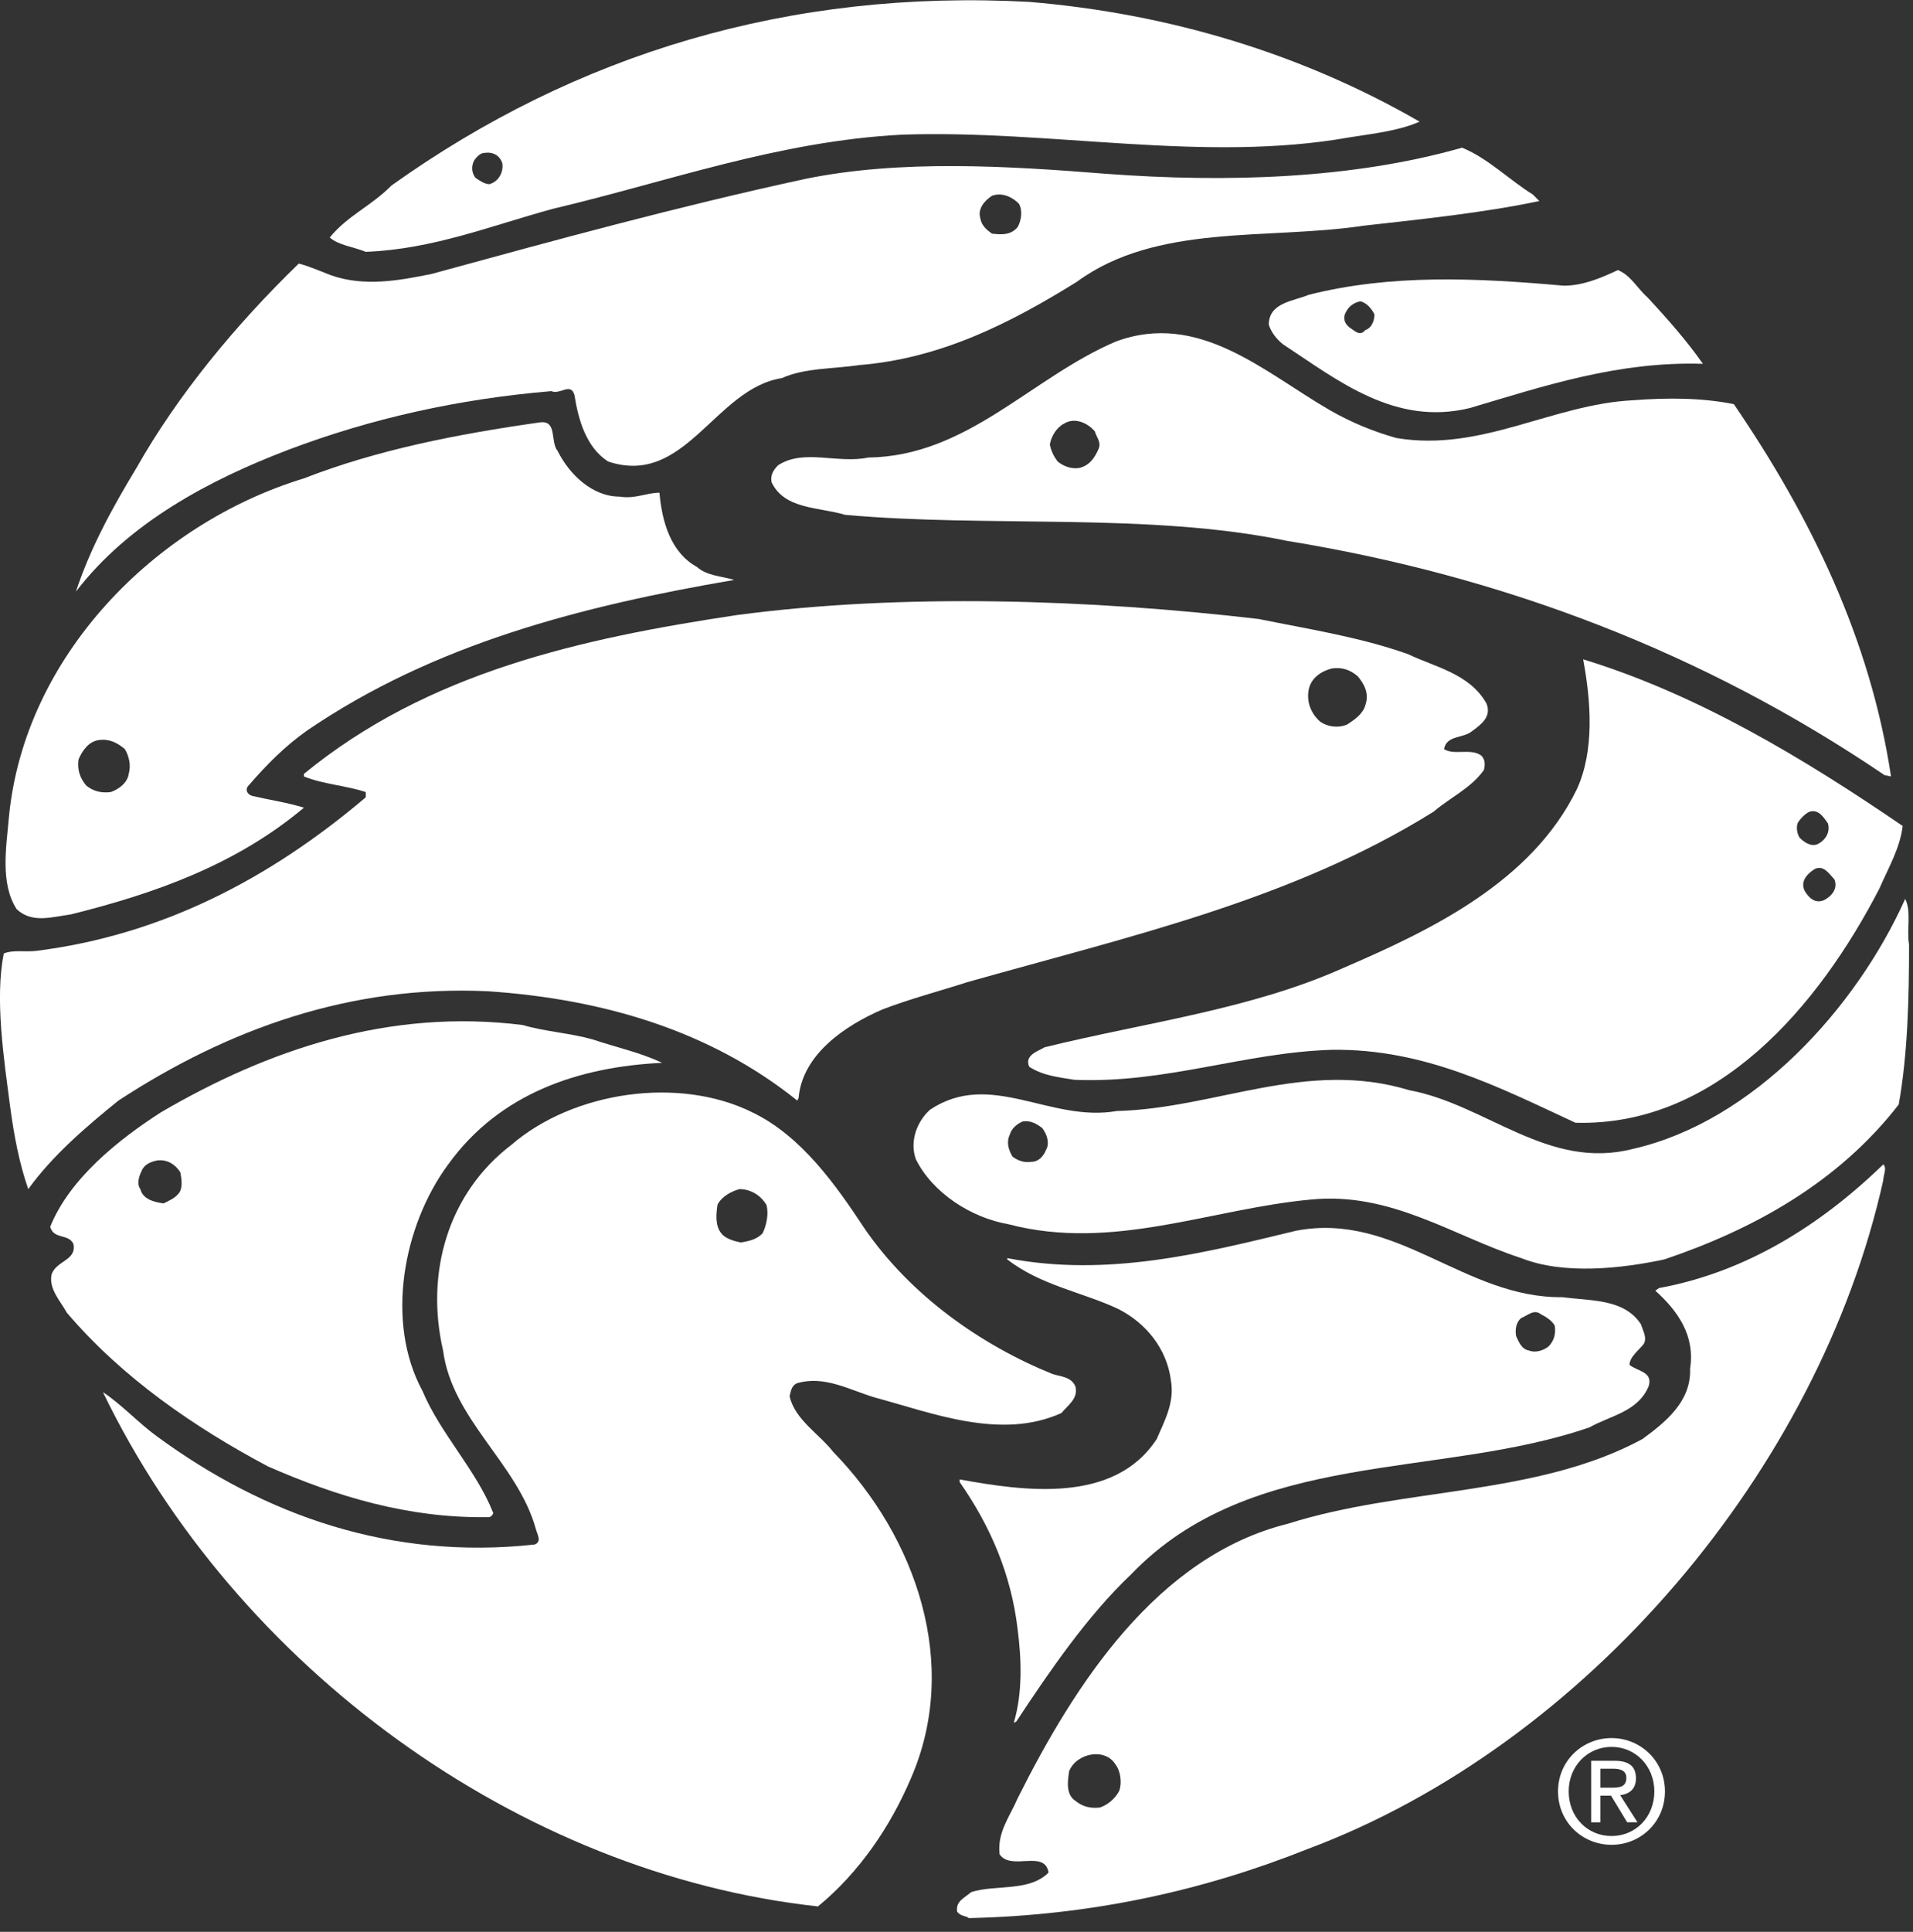
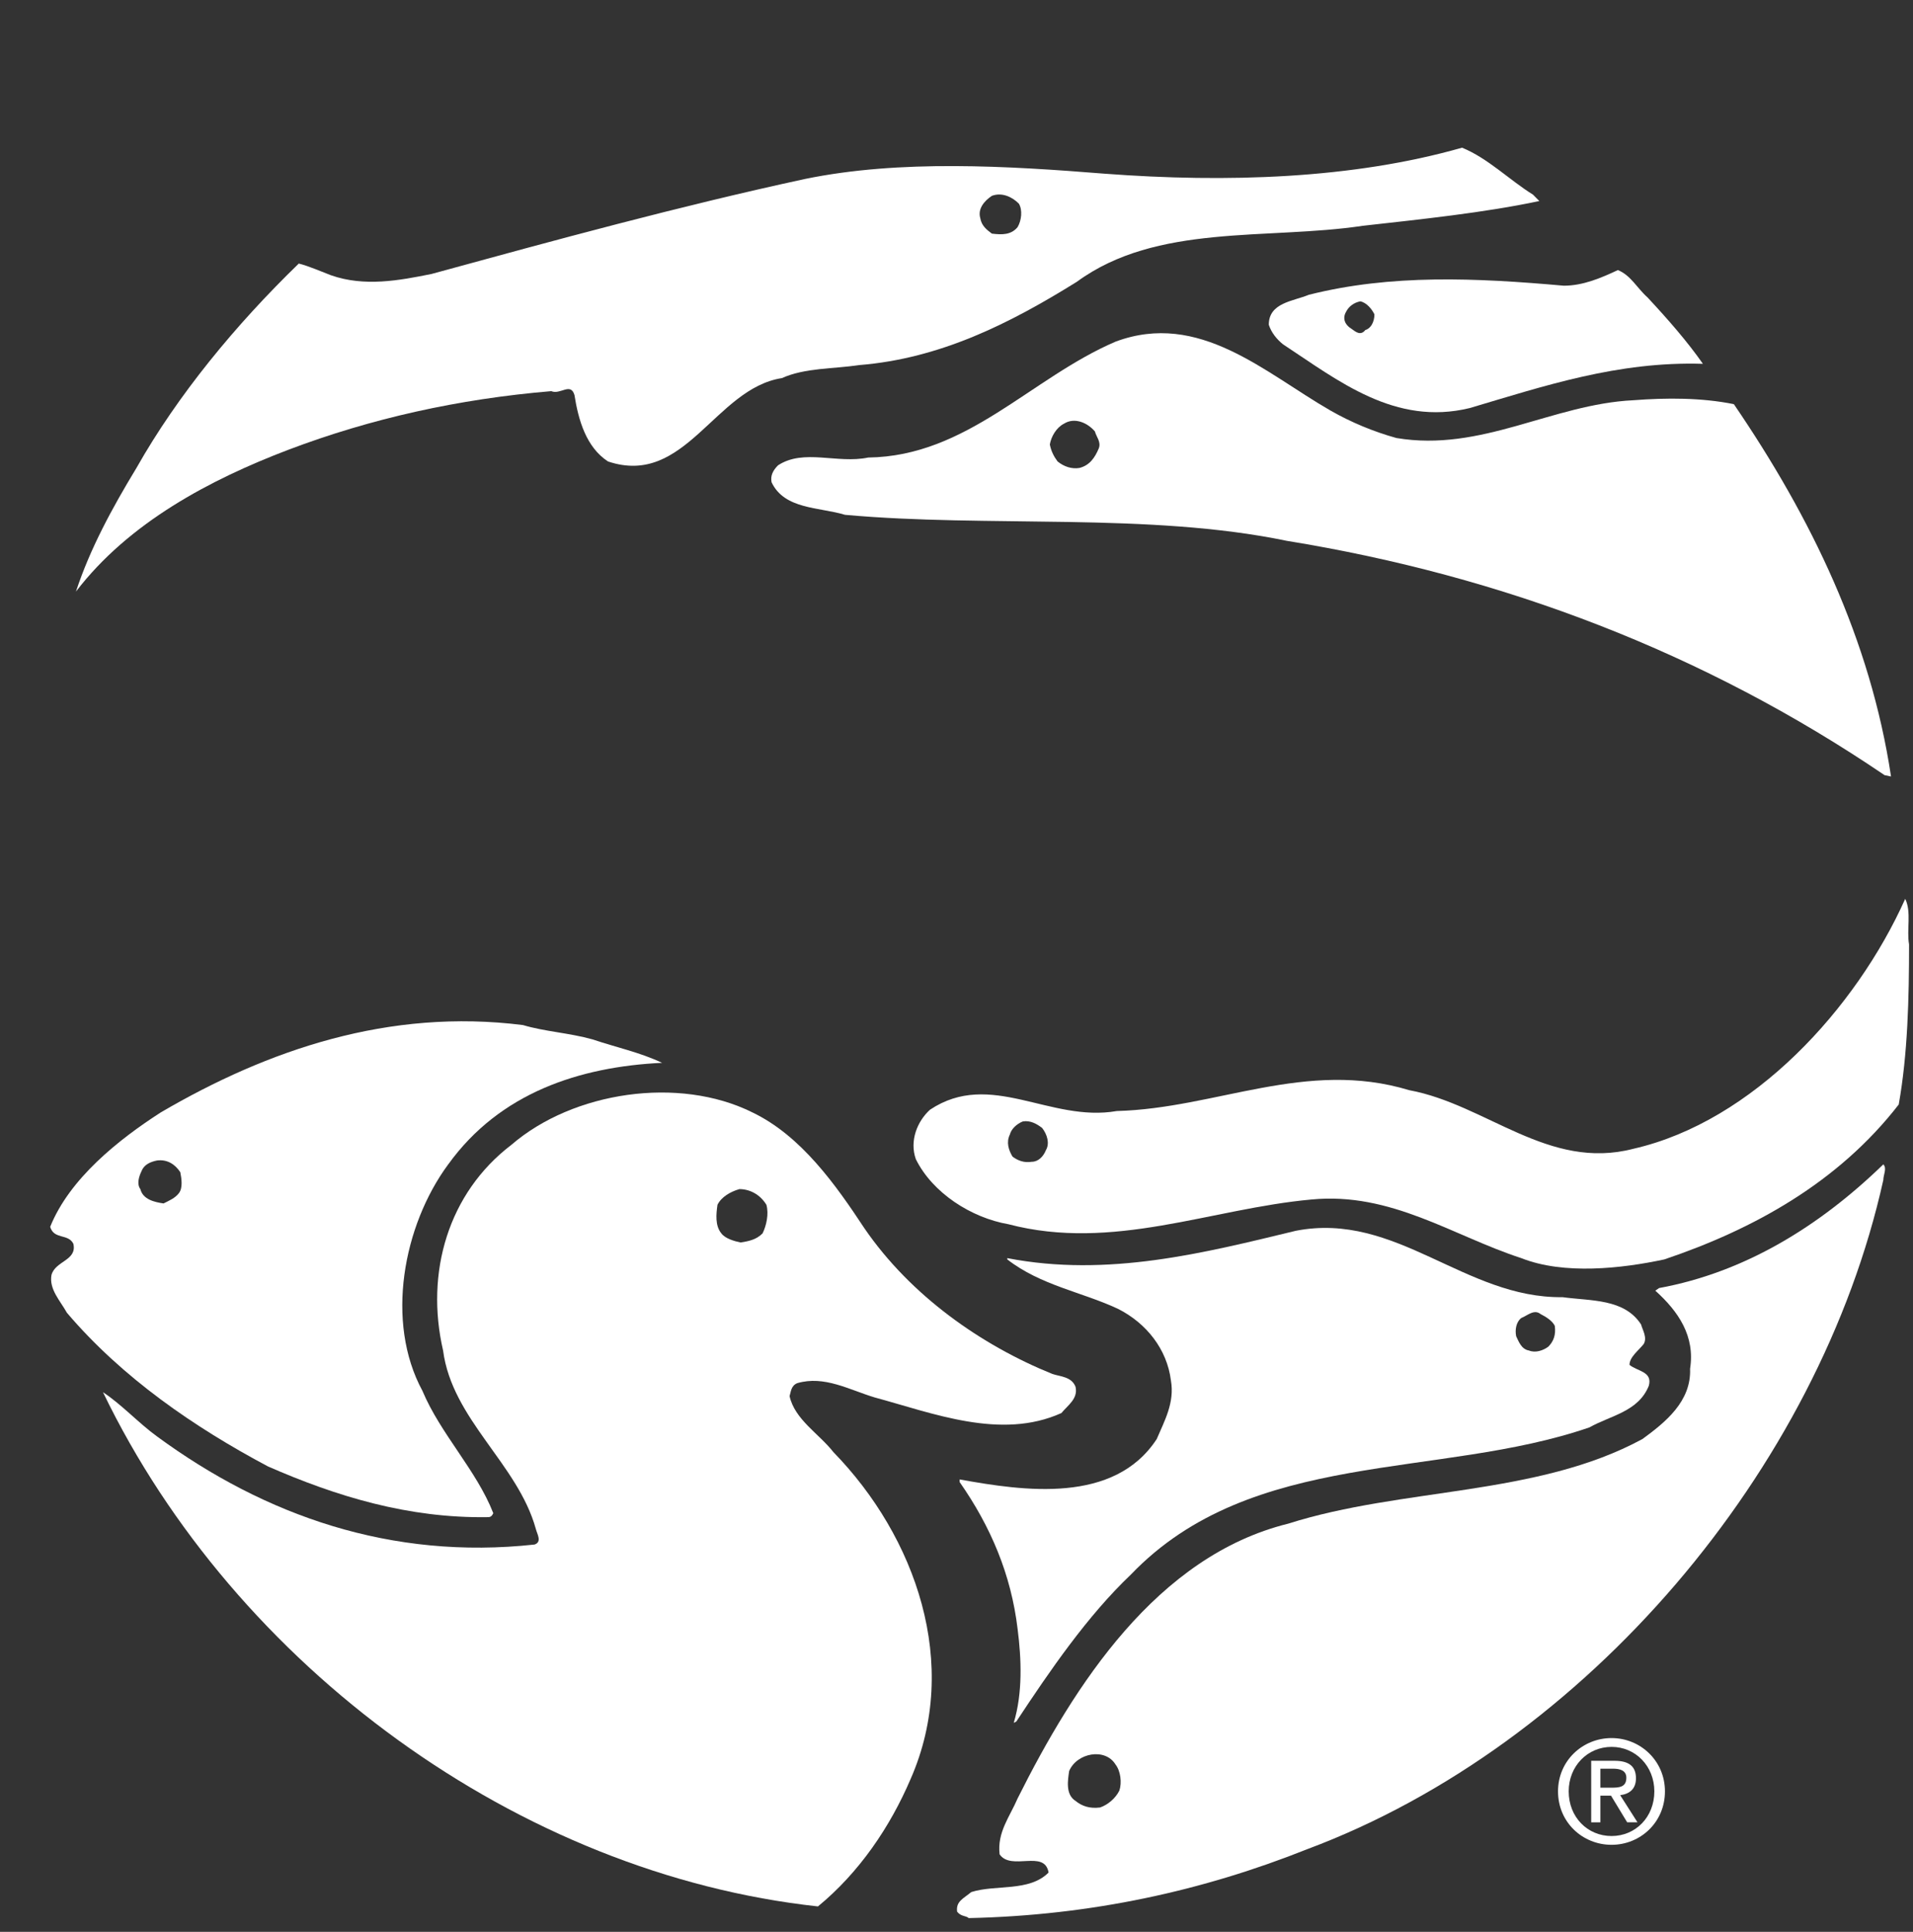
<svg xmlns="http://www.w3.org/2000/svg" width="105" height="106" viewBox="0 0 105 106" fill="none">
  <rect x="0" y="0" width="105" height="106" fill="#333333" stroke="none" />
  <path d="M90.429 16.319C89.863 15.819 89.51 15.104 88.803 14.819C87.884 15.248 86.894 15.676 85.833 15.676C81.025 15.248 76.358 15.033 71.833 16.176C70.983 16.532 69.641 16.604 69.641 17.819C69.783 18.248 70.065 18.604 70.418 18.89C73.46 20.891 76.57 23.39 80.671 22.39C84.772 21.175 88.803 19.819 93.469 19.963C92.621 18.749 91.56 17.533 90.429 16.319ZM74.944 18.105C74.661 18.462 74.379 18.176 74.167 18.033C73.814 17.819 73.672 17.462 73.885 17.105C74.026 16.82 74.309 16.605 74.662 16.534C75.015 16.605 75.299 16.962 75.439 17.248C75.439 17.677 75.228 18.033 74.944 18.105Z" fill="white" />
  <path d="M95.167 22.176C93.4 21.819 91.49 21.819 89.652 21.961C85.197 22.176 81.309 24.819 76.643 24.033C75.369 23.677 74.168 23.176 73.036 22.532C69.43 20.462 65.825 17.032 61.228 18.747C56.562 20.747 53.097 25.033 47.653 25.105C45.956 25.461 44.117 24.604 42.703 25.533C42.42 25.818 42.279 26.104 42.35 26.461C43.058 27.962 44.965 27.818 46.38 28.248C54.229 28.961 63.067 28.104 70.632 29.676C82.512 31.604 93.541 35.819 103.441 42.533L103.794 42.605C102.663 35.104 99.41 28.39 95.167 22.176ZM60.309 24.604C60.098 25.105 59.814 25.533 59.248 25.676C58.824 25.746 58.399 25.605 58.047 25.319C57.835 25.034 57.694 24.747 57.623 24.39C57.694 23.962 57.976 23.462 58.4 23.247C58.966 22.89 59.673 23.176 60.098 23.675C60.168 23.96 60.451 24.247 60.309 24.603V24.604Z" fill="white" />
-   <path d="M79.259 41.105C79.401 40.319 80.319 40.533 80.814 40.105C81.309 39.747 81.874 39.32 81.592 38.605C80.672 36.962 78.764 36.605 77.279 35.891C74.662 34.963 71.904 34.534 69.077 33.963C59.885 32.892 49.561 32.534 40.44 33.749C31.884 35.034 23.47 36.892 16.682 42.463V42.605C17.742 43.034 19.015 43.106 20.076 43.462V43.748C14.772 48.248 8.833 51.319 1.975 52.176C1.409 52.247 0.702 52.105 0.207 52.319C-0.288 54.82 0.207 58.035 0.56 60.748C0.772 62.319 1.055 63.818 1.55 65.247C2.893 63.39 4.731 61.819 6.499 60.389C12.509 56.462 19.226 54.033 26.792 54.39C33.086 54.819 38.954 56.534 43.762 60.389L43.832 60.247C44.044 57.818 46.449 56.246 48.429 55.39C49.913 54.819 51.54 54.39 53.096 53.89C61.934 51.389 70.913 49.39 78.692 44.533C79.611 43.746 80.743 43.247 81.449 42.247C81.52 41.961 81.52 41.676 81.308 41.462C80.743 41.034 79.822 41.462 79.257 41.105H79.259ZM74.946 38.676C74.805 39.176 74.38 39.462 73.956 39.747C73.461 39.962 72.896 39.891 72.471 39.606C71.976 39.177 71.693 38.533 71.835 37.819C71.976 37.176 72.543 36.819 73.108 36.676C73.673 36.604 74.097 36.746 74.522 37.104C74.876 37.533 75.159 38.033 74.946 38.676Z" fill="white" />
-   <path d="M16.824 40.105C23.824 35.32 31.955 33.247 40.298 31.82C39.592 31.605 38.813 31.605 38.247 31.105C36.833 30.319 36.338 28.677 36.196 27.034C35.49 27.034 34.853 27.391 34.004 27.249C32.519 27.249 31.247 26.034 30.61 24.748C30.186 24.248 30.61 23.035 29.621 23.178C25.096 23.82 20.712 24.677 16.682 26.248C8.481 28.747 1.339 36.032 0.491 44.818C0.35 46.461 -0.005 48.461 0.915 49.889C1.763 50.675 2.824 50.318 3.885 50.174C8.481 49.031 12.935 47.46 16.683 44.317C15.763 44.032 14.774 43.889 13.854 43.674C13.571 43.604 13.43 43.318 13.642 43.103C14.632 41.96 15.622 40.961 16.824 40.105ZM7.066 42.462C6.996 42.961 6.501 43.318 6.076 43.461C5.511 43.533 5.087 43.389 4.733 43.104C4.38 42.676 4.238 42.246 4.309 41.675C4.52 41.175 4.875 40.676 5.439 40.604C6.005 40.533 6.429 40.746 6.854 41.104C7.066 41.462 7.207 41.961 7.066 42.462Z" fill="white" />
  <path d="M104.573 49.319C101.886 55.319 96.23 61.533 89.653 63.033C84.986 64.248 81.592 60.605 77.35 59.818C71.692 58.104 66.744 60.82 61.298 60.962C57.622 61.604 54.369 58.676 51.045 60.89C50.339 61.533 49.914 62.604 50.268 63.603C51.187 65.461 53.308 66.819 55.358 67.175C61.086 68.674 66.46 66.319 71.976 65.817C76.36 65.389 79.753 67.818 83.5 69.033C85.833 69.96 89.015 69.604 91.349 69.104C96.228 67.461 100.895 64.89 104.217 60.604C104.713 57.818 104.784 54.747 104.784 51.818C104.642 51.031 104.925 50.032 104.572 49.318L104.573 49.319ZM57.41 63.103C57.269 63.46 56.987 63.746 56.633 63.746C56.209 63.818 55.856 63.675 55.573 63.461C55.361 63.104 55.219 62.677 55.431 62.247C55.502 61.962 55.785 61.676 56.139 61.533C56.563 61.461 56.917 61.676 57.199 61.889C57.481 62.246 57.623 62.747 57.41 63.103Z" fill="white" />
  <path d="M24.603 63.889C27.431 59.961 31.814 58.532 36.34 58.317C35.139 57.746 33.796 57.461 32.523 57.031C31.25 56.674 29.906 56.604 28.704 56.245C21.351 55.317 14.704 57.602 8.835 61.031C6.502 62.53 3.815 64.674 2.754 67.316C2.966 68.03 3.743 67.673 4.027 68.246C4.239 69.174 3.037 69.174 2.825 69.959C2.683 70.745 3.319 71.388 3.672 72.031C6.713 75.603 10.673 78.317 14.703 80.46C18.45 82.102 22.411 83.317 26.793 83.245C26.935 83.245 27.005 83.174 27.076 83.03C26.156 80.674 24.176 78.675 23.187 76.317C21.136 72.533 22.126 67.245 24.601 63.889H24.603ZM9.825 65.461C9.614 65.746 9.259 65.889 8.977 66.032C8.482 65.961 7.846 65.817 7.704 65.246C7.492 64.962 7.633 64.531 7.774 64.248C7.916 63.889 8.27 63.745 8.623 63.675C9.189 63.604 9.613 63.89 9.896 64.318C9.967 64.675 10.039 65.176 9.825 65.461Z" fill="white" />
  <path d="M59.038 76.104C58.825 75.532 58.189 75.532 57.765 75.39C53.876 73.817 49.987 71.104 47.441 67.389C45.885 65.032 43.976 62.318 41.289 61.033C37.259 59.033 31.461 59.89 28.066 62.819C24.603 65.461 23.33 69.818 24.32 74.103C24.815 77.89 28.421 80.318 29.41 83.89C29.481 84.176 29.763 84.604 29.34 84.748C21.491 85.604 14.562 83.175 8.622 78.819C7.632 78.104 6.642 77.033 5.652 76.39C12.935 91.462 28.491 102.819 44.895 104.605C47.158 102.747 48.855 100.247 49.985 97.605C52.742 91.318 50.267 84.319 45.743 79.676C44.964 78.677 43.621 77.891 43.338 76.605C43.409 76.39 43.409 76.034 43.762 75.892C45.247 75.463 46.59 76.248 48.004 76.676C51.187 77.534 54.934 79.033 58.257 77.534C58.611 77.106 59.176 76.747 59.036 76.105L59.038 76.104ZM41.856 67.675C41.503 68.032 41.078 68.104 40.654 68.175C40.3 68.104 39.805 67.96 39.593 67.675C39.24 67.246 39.309 66.604 39.381 66.105C39.593 65.676 40.087 65.39 40.583 65.246C41.148 65.246 41.714 65.533 42.066 66.105C42.208 66.604 42.067 67.246 41.856 67.675Z" fill="white" />
  <path d="M89.44 74.889C89.44 74.462 89.935 74.103 90.218 73.747C90.43 73.39 90.147 72.961 90.076 72.676C89.158 71.247 87.318 71.389 85.763 71.175C80.388 71.247 76.643 66.461 71.127 67.532C66.106 68.746 60.803 70.103 55.288 69.033V69.104C57.127 70.533 59.389 70.89 61.369 71.818C62.925 72.604 64.056 74.033 64.269 75.747C64.481 76.961 63.915 77.961 63.49 78.96C61.157 82.532 56.208 81.817 52.672 81.176V81.319C54.369 83.747 55.5 86.39 55.855 89.39C56.066 91.032 56.137 92.89 55.642 94.532L55.783 94.46C57.621 91.676 59.672 88.675 62.077 86.39C68.723 79.462 78.976 81.176 87.248 78.317C88.378 77.675 89.934 77.461 90.501 76.032C90.713 75.246 89.863 75.246 89.44 74.889ZM84.985 73.89C84.703 74.103 84.277 74.246 83.924 74.103C83.5 74.032 83.359 73.604 83.218 73.319C83.147 72.962 83.218 72.534 83.5 72.319C83.853 72.175 84.207 71.819 84.561 72.104C84.843 72.247 85.197 72.463 85.338 72.746C85.409 73.247 85.267 73.605 84.985 73.89Z" fill="white" />
  <path d="M103.37 63.889C99.835 67.317 95.734 69.817 91.067 70.674L90.855 70.818C92.129 71.961 93.047 73.319 92.764 75.104C92.835 76.889 91.42 78.032 90.148 78.96C84.351 82.103 76.997 81.604 70.704 83.603C63.491 85.389 58.966 92.46 55.856 98.675C55.431 99.674 54.724 100.532 54.866 101.746C55.501 102.676 57.34 101.459 57.553 102.746C56.492 103.817 54.654 103.39 53.31 103.817C52.887 104.174 52.463 104.316 52.533 104.888C52.745 105.173 53.028 105.103 53.169 105.245C59.887 105.102 66.039 103.744 71.766 101.458C87.038 95.746 99.836 80.674 103.371 64.746C103.371 64.459 103.583 64.103 103.371 63.888L103.37 63.889ZM61.44 98.246C61.229 98.675 60.804 99.032 60.38 99.176C59.813 99.248 59.389 99.104 59.036 98.817C58.47 98.462 58.612 97.675 58.683 97.176C59.107 96.174 60.663 95.889 61.228 96.817C61.51 97.176 61.582 97.819 61.44 98.246Z" fill="white" />
-   <path d="M56.492 0.104C43.34 -0.61 31.603 2.962 21.491 10.176C20.36 11.319 19.088 11.818 18.098 13.032C18.592 13.461 19.37 13.532 20.078 13.818C23.754 13.676 26.936 12.389 30.331 11.461C36.694 9.962 42.704 7.747 49.492 7.39C57.694 7.104 66.108 8.961 74.098 7.533C75.442 7.319 76.784 7.176 77.917 6.675C71.481 2.962 64.198 0.747 56.492 0.104ZM26.865 10.105C26.582 10.105 26.3 9.891 26.088 9.748C25.875 9.463 25.875 9.106 26.017 8.82C26.158 8.605 26.37 8.391 26.582 8.391C27.077 8.319 27.431 8.534 27.572 8.962C27.643 9.462 27.36 9.963 26.865 10.105Z" fill="white" />
  <path d="M84.137 10.676C82.864 9.889 81.662 8.676 80.248 8.104C74.238 9.819 67.309 10.032 60.663 9.533C55.288 9.104 49.42 8.746 44.188 9.819C37.258 11.319 30.471 13.175 23.683 15.033C21.915 15.39 20.006 15.748 18.168 15.104C17.602 14.89 16.965 14.604 16.4 14.461C12.935 17.818 9.753 21.675 7.491 25.675C6.147 27.89 4.945 30.104 4.168 32.461C7.066 28.676 11.521 26.318 15.835 24.676C20.36 22.962 25.168 21.89 30.259 21.462C30.754 21.676 31.319 20.962 31.531 21.676C31.744 23.034 32.167 24.533 33.369 25.319C37.611 26.748 39.238 21.318 42.915 20.747C44.188 20.175 45.743 20.247 47.157 20.032C51.611 19.675 55.429 17.748 59.107 15.461C63.49 12.246 69.57 13.175 74.804 12.389C77.986 12.032 81.45 11.675 84.49 11.031L84.137 10.675V10.676ZM55.854 12.462C55.5 12.89 55.006 12.89 54.44 12.818C54.157 12.604 53.874 12.39 53.803 11.961C53.661 11.461 54.014 11.033 54.44 10.746C55.006 10.533 55.571 10.817 55.924 11.175C56.136 11.532 56.065 12.103 55.854 12.461V12.462Z" fill="white" />
-   <path d="M86.896 36.176C87.321 38.462 87.534 41.176 86.543 43.318C84.069 48.39 78.553 51.033 73.745 53.105C68.654 55.39 62.855 56.105 57.341 57.462C56.988 57.675 56.209 57.891 56.492 58.533C57.27 59.034 58.118 59.104 58.967 59.248C63.987 59.461 68.3 57.747 73.109 57.603C78.199 57.532 82.3 59.675 86.473 61.605C94.251 61.819 99.837 55.177 103.159 48.748C103.655 47.605 104.291 46.533 104.433 45.319C98.988 41.605 93.191 38.104 86.897 36.177L86.896 36.176ZM98.704 45.104C98.845 44.89 99.128 44.604 99.341 44.533C99.836 44.39 100.118 44.89 100.33 45.176C100.471 45.676 100.189 46.104 99.765 46.319C99.412 46.462 99.057 46.248 98.774 45.961C98.633 45.748 98.562 45.319 98.704 45.105V45.104ZM100.118 49.39C99.623 49.604 99.269 49.247 99.057 48.889C98.774 48.317 99.268 47.889 99.623 47.674C100.118 47.46 100.401 47.96 100.683 48.246C100.895 48.747 100.542 49.174 100.118 49.39Z" fill="white" />
  <path d="M86.102 98.292C86.102 96.91 87.13 95.851 88.457 95.851C89.771 95.851 90.803 96.909 90.803 98.292C90.803 99.704 89.771 100.742 88.457 100.742C87.131 100.742 86.102 99.704 86.102 98.292ZM88.456 101.224C90.037 101.224 91.385 99.989 91.385 98.292C91.385 96.613 90.036 95.367 88.456 95.367C86.863 95.367 85.516 96.613 85.516 98.292C85.516 99.989 86.863 101.224 88.456 101.224ZM87.84 98.527H88.425L89.312 99.989H89.877L88.927 98.5C89.419 98.44 89.794 98.178 89.794 97.575C89.794 96.911 89.403 96.614 88.611 96.614H87.337V99.99H87.84V98.527ZM87.84 98.09V97.047H88.534C88.888 97.047 89.266 97.128 89.266 97.543C89.266 98.06 88.88 98.09 88.448 98.09H87.84Z" fill="white" />
</svg>